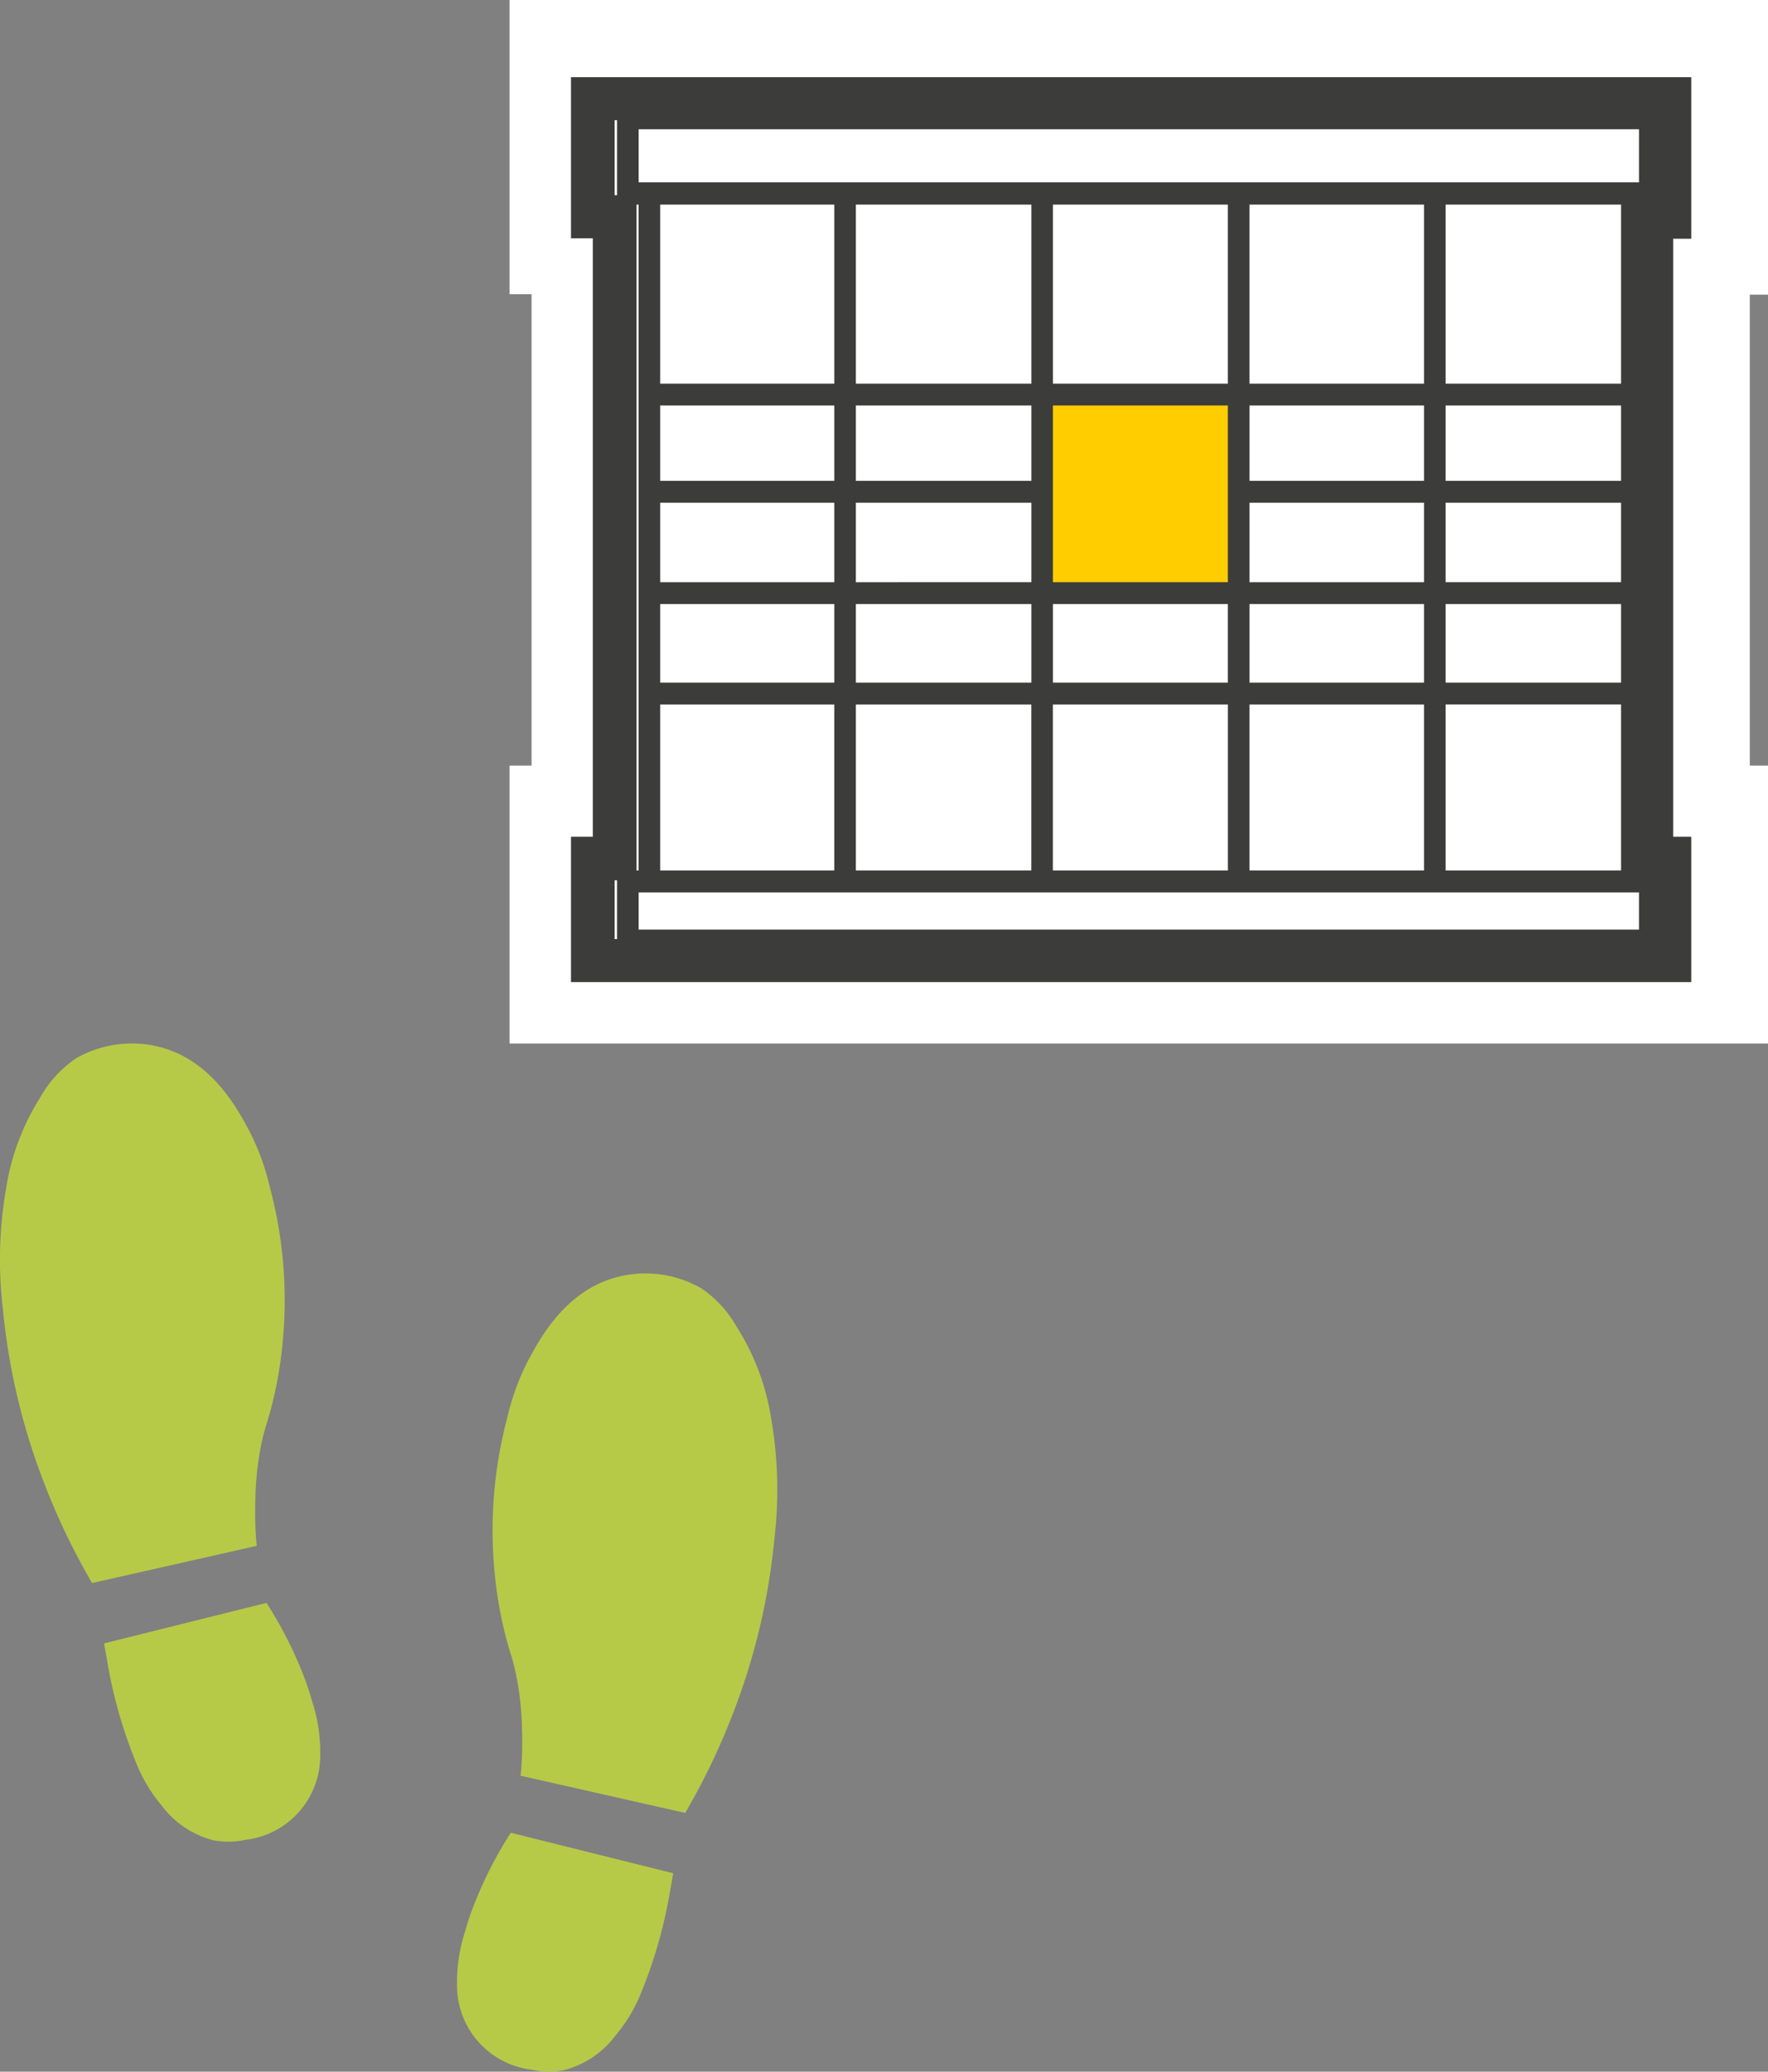
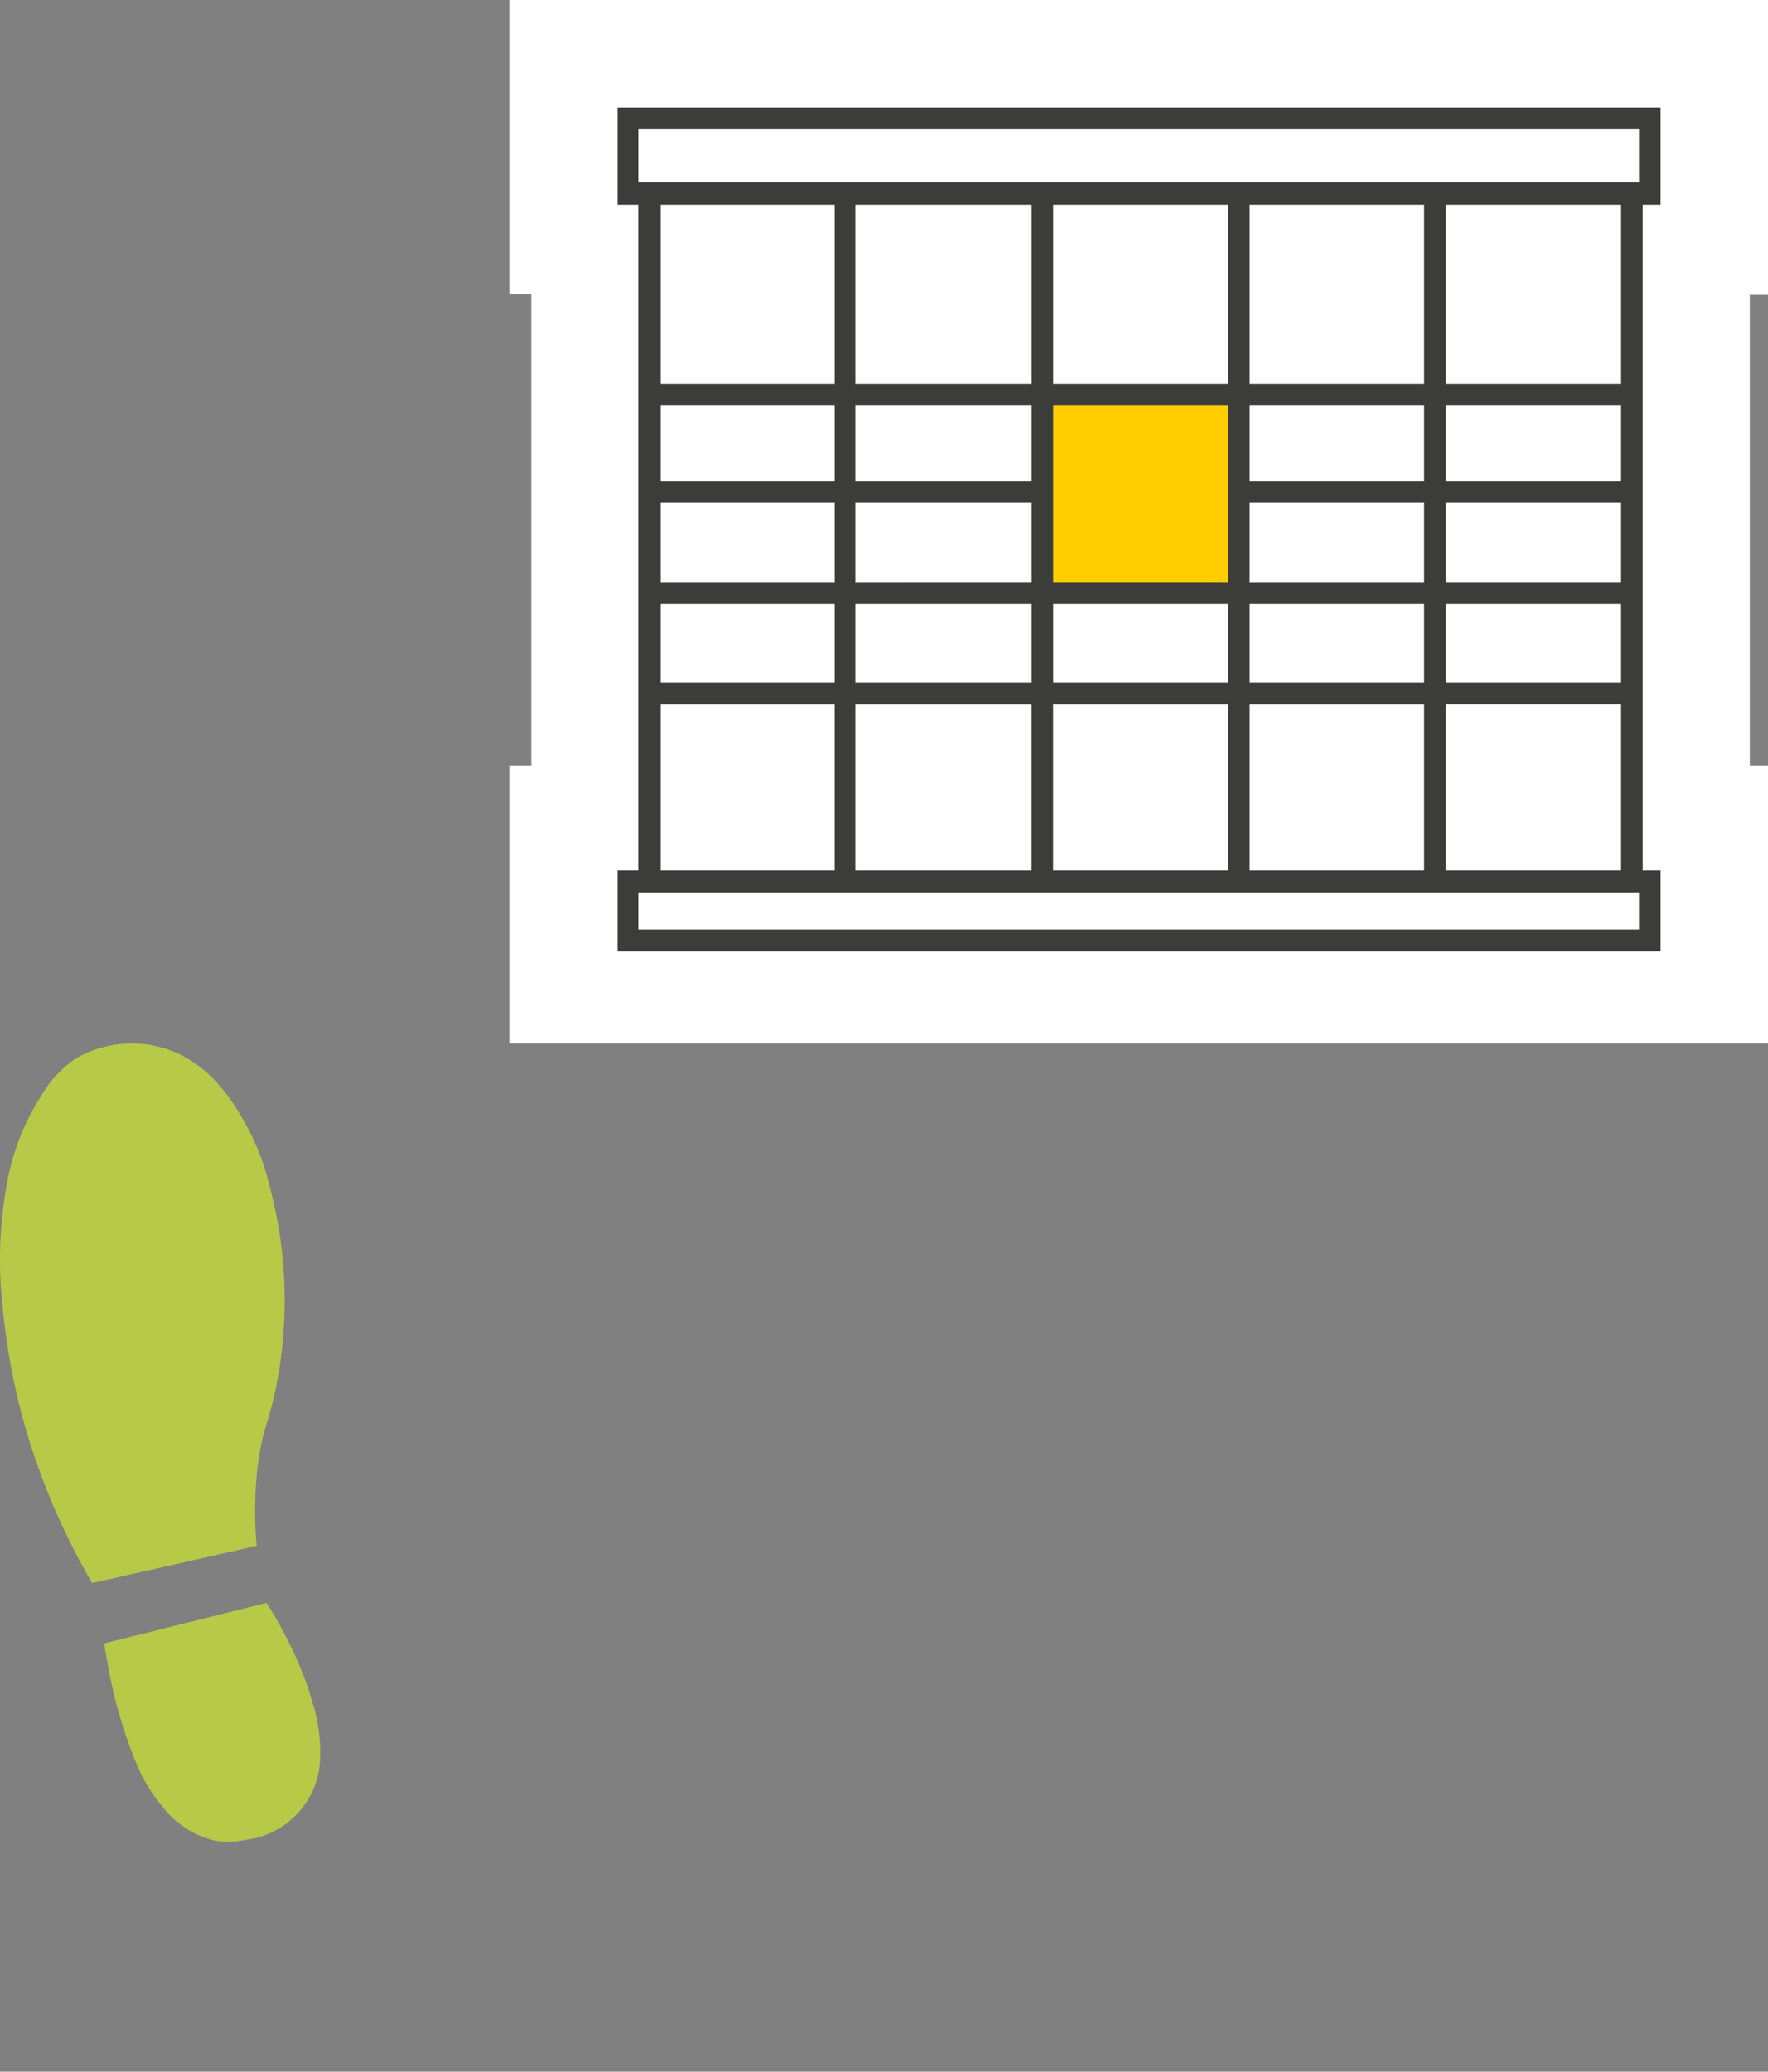
<svg xmlns="http://www.w3.org/2000/svg" width="115.206" height="135" viewBox="0 0 115.206 135">
  <rect x="0" y="0" width="115.206" height="135" fill="#808080" stroke="none" />
  <defs>
    <clipPath id="clip-path">
      <rect id="Rectangle_339" data-name="Rectangle 339" width="50.649" height="67" transform="translate(0 0)" fill="#b6ca48" />
    </clipPath>
  </defs>
  <g id="Group_81" data-name="Group 81" transform="translate(-1103.794 -3050)">
    <g id="icon-parcel-locker" transform="translate(1125 3035)">
      <path id="Path_85" data-name="Path 85" d="M12,83V64.891h1.431V34.173H12V15H94V34.2H92.813V64.891H94V83Z" fill="#fff" />
      <path id="Path_89" data-name="Path 89" d="M59,41H47V53H59Z" fill="#ffcd00" />
      <path id="Path_90" data-name="Path 90" d="M19,22H87v6.333H85.833V71.727H87V77H19V71.727h1.407V28.333H19Zm66.593,4.879H20.407V23.424H85.593Zm-63.78,1.454V40H33.157V28.333Zm12.75,0V40H46V28.333Zm12.84,0V40h11.4V28.333Zm12.81,0V40H71.586V28.333Zm12.78,0V40H84.426V28.333ZM84.426,41.424H72.993v4.909H84.426Zm0,6.333H72.993v5.182H84.426Zm0,6.606H72.993v5.121H84.426Zm0,6.545H72.993V71.727H84.426ZM71.586,71.727V60.909H60.213V71.727Zm-12.78,0V60.909H47.4V71.727Zm-12.81,0V60.909H34.563V71.727Zm-12.84,0V60.909H21.813V71.727ZM21.813,59.485H33.157V54.364H21.813Zm0-6.545H33.157V47.758H21.813Zm0-6.606H33.157V41.424H21.813Zm12.75-4.909v4.909H46V41.424Zm12.84,0V52.939h11.4V41.424Zm12.81,0v4.909H71.586V41.424Zm0,6.333v5.182H71.586V47.758ZM46,52.939V47.758H34.563v5.182ZM34.563,54.364v5.121H46V54.364Zm12.84,0v5.121h11.4V54.364Zm12.81,0v5.121H71.586V54.364ZM20.407,73.152H85.593v2.424H20.407Z" fill="#3c3c3b" fill-rule="evenodd" />
-       <path id="Path_91" data-name="Path 91" d="M16,20V30.527h1.423v39H16V79H89V69.529H87.82V30.557H89V20.03H16Zm2.845,2.835h67.34v4.917H85V72.364h1.18v3.831H18.845V72.364h1.423V27.722H18.845Z" fill="#3c3c3b" />
    </g>
    <g id="Group_49" data-name="Group 49" transform="translate(1103.794 3118.002)">
      <g id="Group_48" data-name="Group 48" transform="translate(0 -0.002)" clip-path="url(#clip-path)">
        <path id="Path_92" data-name="Path 92" d="M16.728,32.734,6,35.156a44.614,44.614,0,0,1-3.034-6.282A42.588,42.588,0,0,1,.186,17.283,27.176,27.176,0,0,1,.4,9.425a15.529,15.529,0,0,1,2.214-5.9A7.492,7.492,0,0,1,4.962.96,7.306,7.306,0,0,1,10.388.222c3.423.867,5.1,4.046,5.9,5.557a15.773,15.773,0,0,1,1.3,3.6,28.555,28.555,0,0,1,.825,10.159,26.4,26.4,0,0,1-.825,4.515c-.228.817-.341,1.054-.521,1.867A19.748,19.748,0,0,0,16.64,29.7a24.986,24.986,0,0,0,.043,2.518Z" transform="translate(0 0.002)" fill="#b6ca48" />
        <path id="Path_93" data-name="Path 93" d="M152.879,824.388l10.586-2.639a26.9,26.9,0,0,1,2.55,5.1c.2.548.328.985.415,1.3a10.733,10.733,0,0,1,.534,3.558,5.517,5.517,0,0,1-4.893,5.486,5.168,5.168,0,0,1-2.046.03,6.066,6.066,0,0,1-3.38-2.254,10.188,10.188,0,0,1-1.72-2.906,30.908,30.908,0,0,1-1.868-6.672c-.071-.382-.145-.806-.178-1.008" transform="translate(-146.097 -785.297)" fill="#b6ca48" />
-         <path id="Path_94" data-name="Path 94" d="M725.121,370.419l10.729,2.423a44.6,44.6,0,0,0,3.034-6.282,42.586,42.586,0,0,0,2.778-11.591,27.175,27.175,0,0,0-.217-7.858,15.527,15.527,0,0,0-2.214-5.9,7.491,7.491,0,0,0-2.344-2.561,7.306,7.306,0,0,0-5.427-.738c-3.422.867-5.1,4.046-5.9,5.557a15.769,15.769,0,0,0-1.3,3.6,28.556,28.556,0,0,0-.825,10.159,26.4,26.4,0,0,0,.825,4.515c.229.818.341,1.054.521,1.867a19.748,19.748,0,0,1,.434,3.777,25.017,25.017,0,0,1-.043,2.518Z" transform="translate(-691.2 -322.704)" fill="#b6ca48" />
-         <path id="Path_95" data-name="Path 95" d="M685.226,1162.074l-10.586-2.639a26.912,26.912,0,0,0-2.55,5.1c-.2.548-.328.986-.415,1.3a10.734,10.734,0,0,0-.534,3.558,5.517,5.517,0,0,0,4.893,5.486,5.168,5.168,0,0,0,2.046.03,6.067,6.067,0,0,0,3.38-2.253,10.192,10.192,0,0,0,1.72-2.906,30.915,30.915,0,0,0,1.868-6.672c.071-.382.145-.806.178-1.008" transform="translate(-641.359 -1108.004)" fill="#b6ca48" />
      </g>
    </g>
  </g>
</svg>